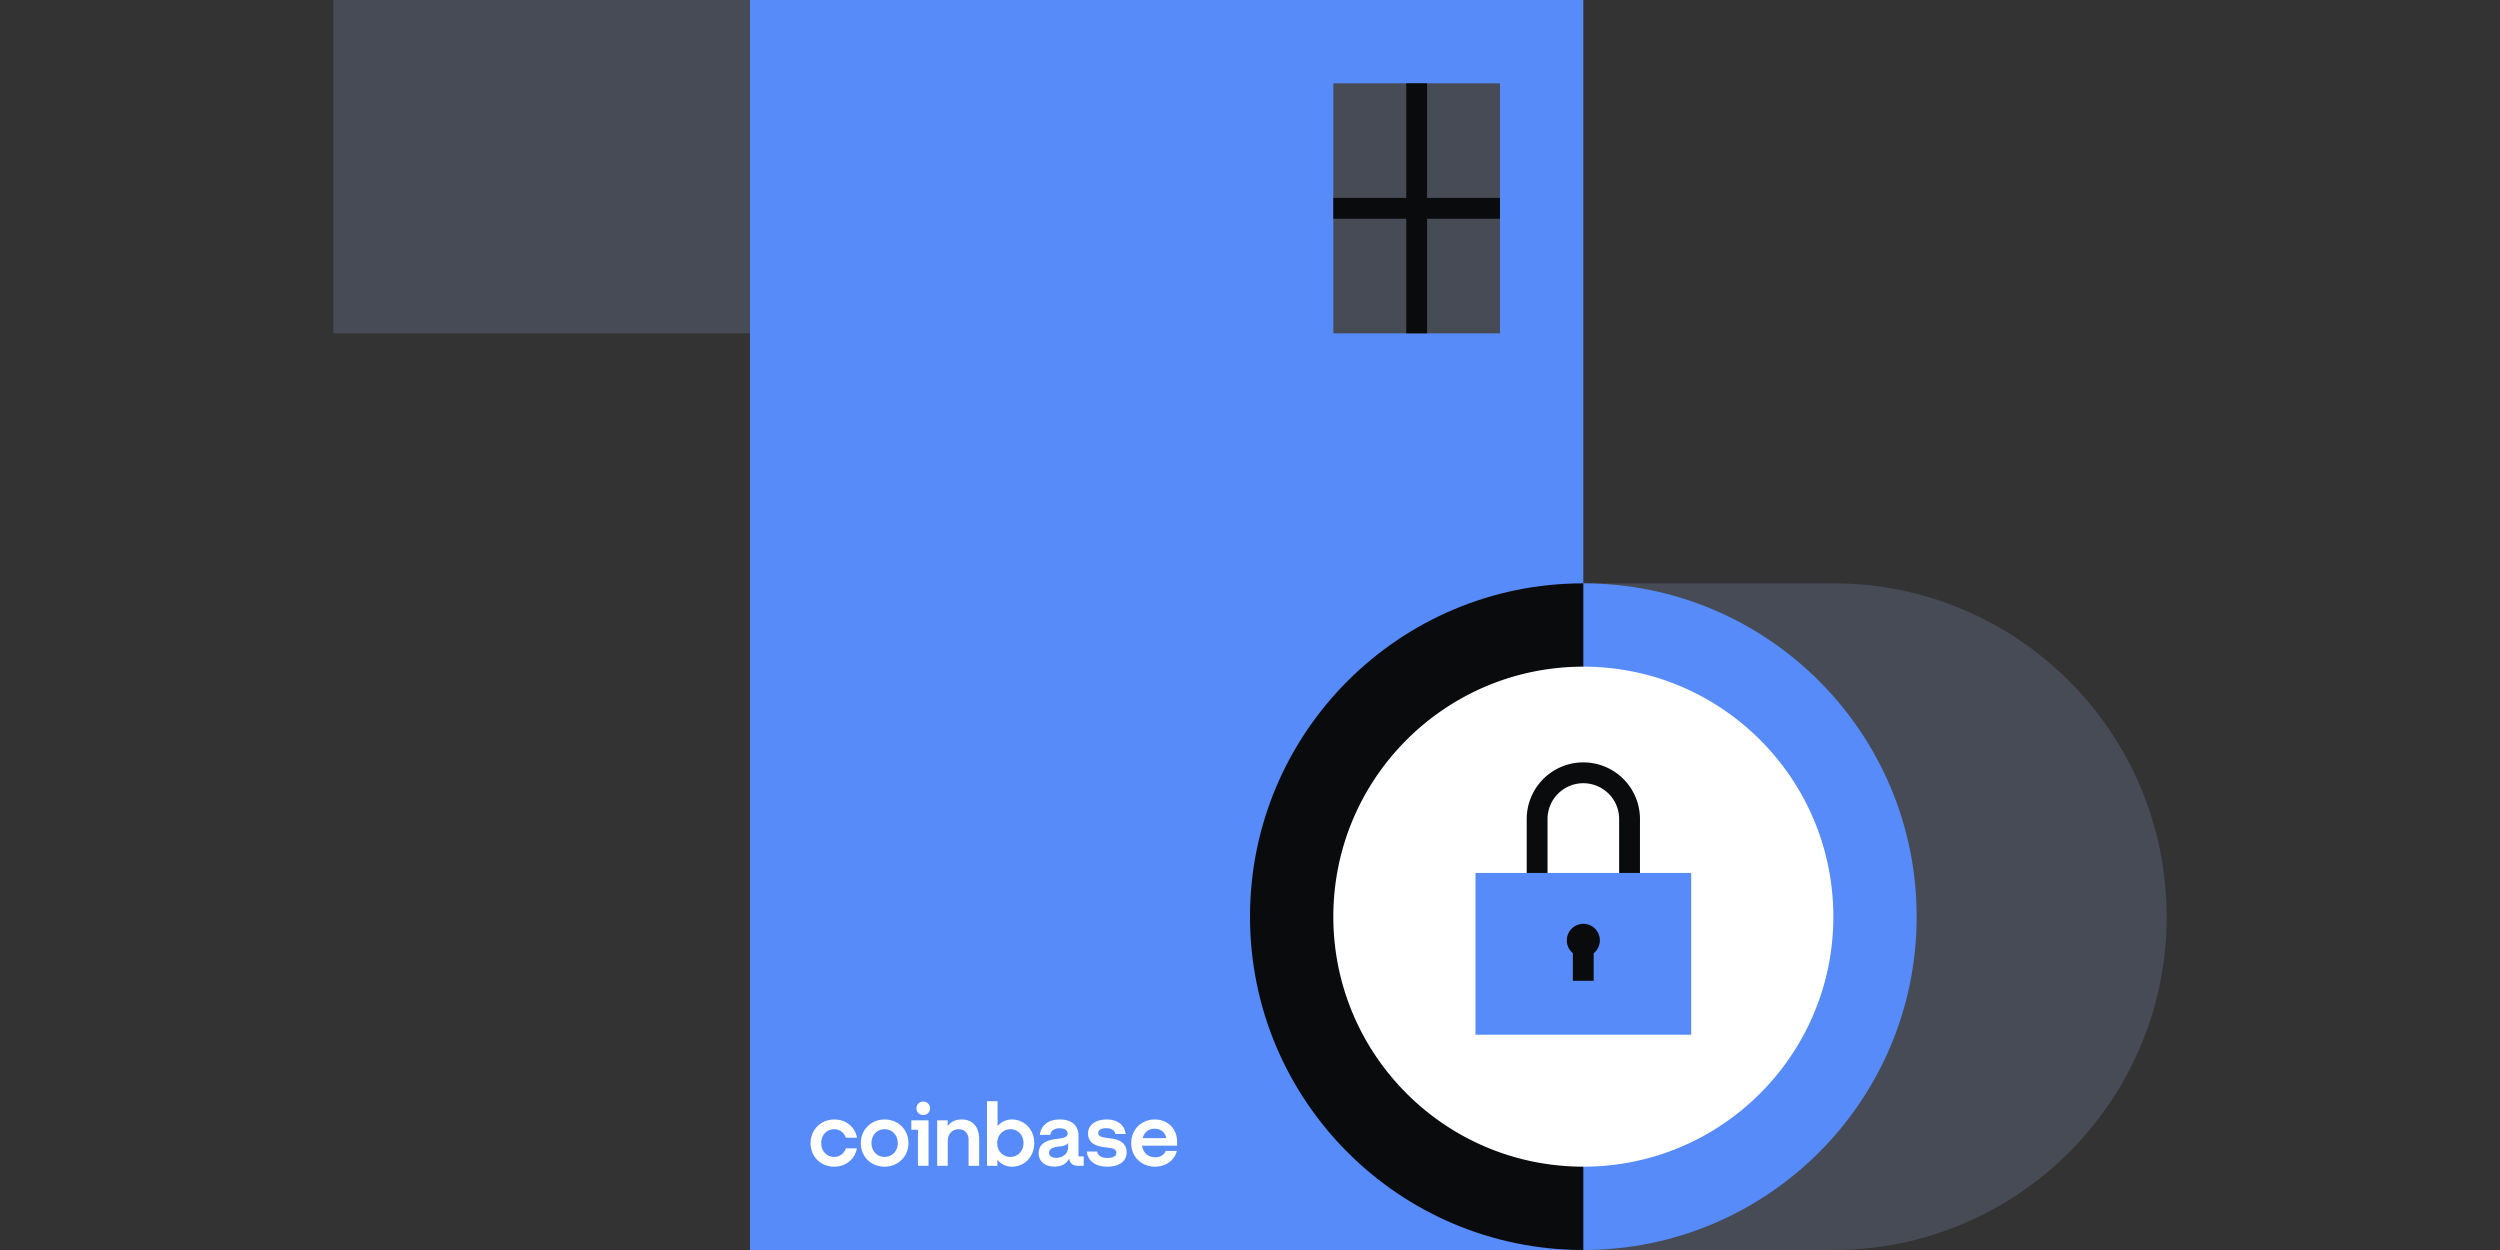
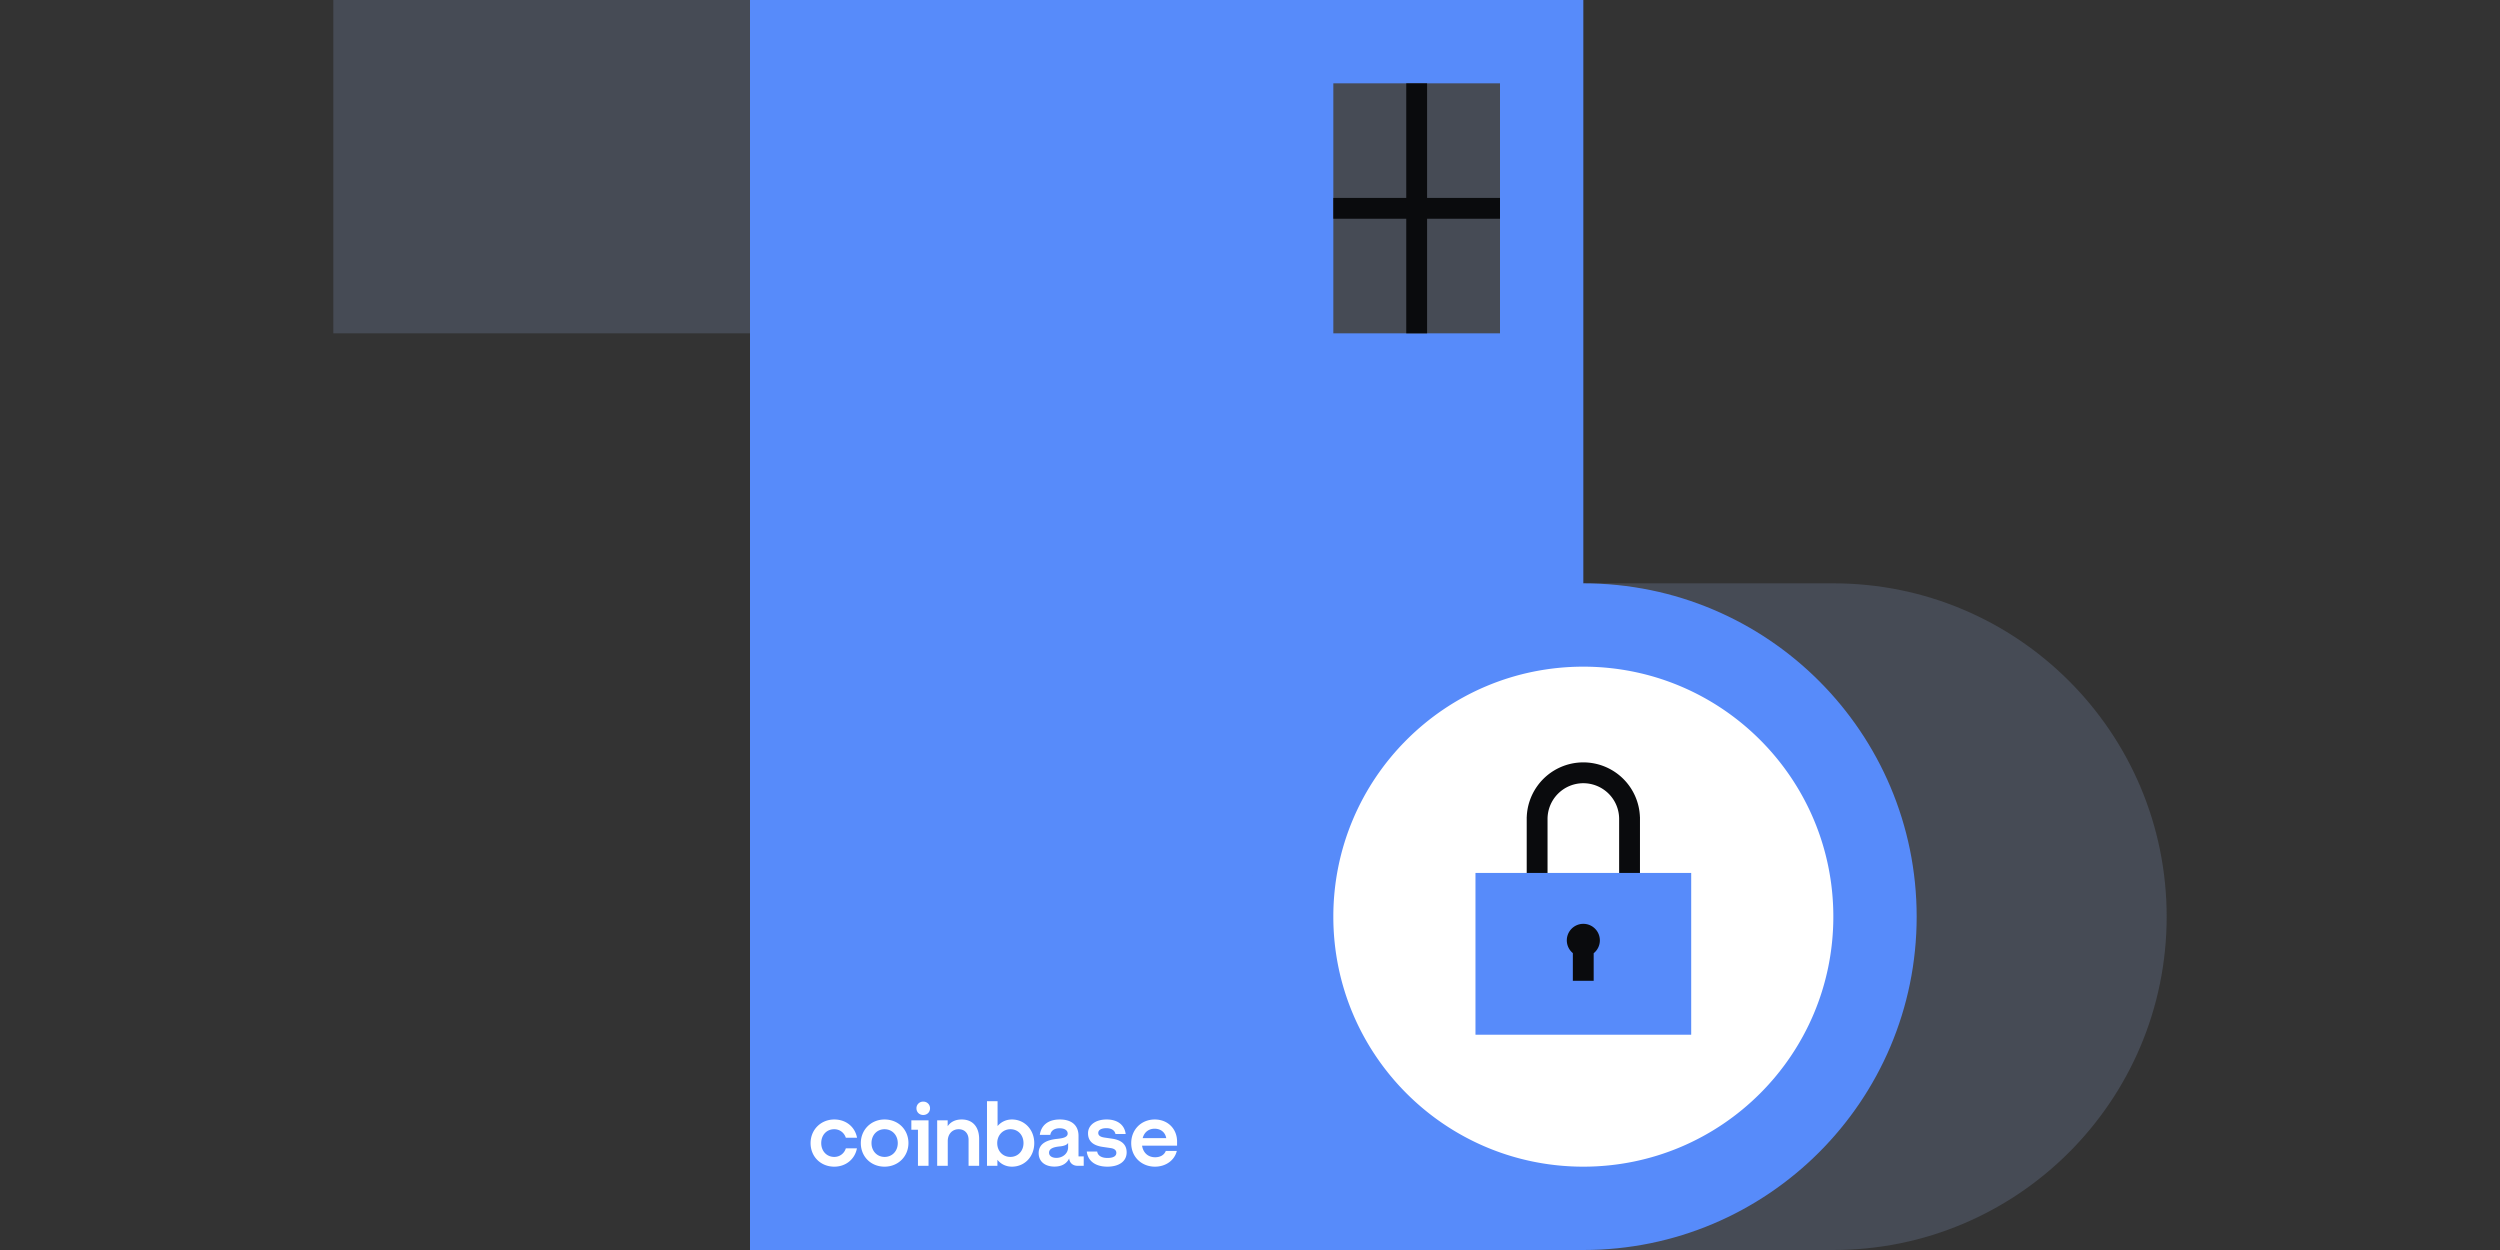
<svg xmlns="http://www.w3.org/2000/svg" fill="none" viewBox="0 0 240 120">
  <rect x="0" y="0" width="240" height="120" fill="#333333" stroke="none" />
  <path fill="#464B55" fill-rule="evenodd" d="M152 120h24c17.673 0 32-14.327 32-32s-14.327-32-32-32h-24z" clip-rule="evenodd" />
  <path fill="#578BFA" fill-rule="evenodd" d="M152 120H72V0h80z" clip-rule="evenodd" />
  <path fill="#464B55" fill-rule="evenodd" d="M144 32h-16V8h16z" clip-rule="evenodd" />
  <path fill="#578BFA" d="M184 88c0 17.673-14.327 32-32 32s-32-14.327-32-32 14.327-32 32-32 32 14.327 32 32" />
-   <path fill="#0A0B0D" fill-rule="evenodd" d="M152 56v64c-17.673 0-32-14.327-32-32s14.327-32 32-32" clip-rule="evenodd" />
  <path fill="#FFFFFF" d="M176 88c0 13.255-10.745 24-24 24s-24-10.745-24-24 10.745-24 24-24 24 10.745 24 24m-91.084 19.47c-1.278 0-2.277.97-2.277 2.269S83.612 112 84.916 112c1.303 0 2.294-.979 2.294-2.269 0-1.283-.974-2.261-2.294-2.261m.008 3.594c-.728 0-1.26-.566-1.26-1.325 0-.768.524-1.333 1.252-1.333.736 0 1.27.574 1.27 1.333s-.534 1.325-1.262 1.325m2.565-2.607h.635v3.459h1.015v-4.362h-1.65zm-7.406-.051c.533 0 .956.329 1.117.818h1.075c-.195-1.046-1.058-1.754-2.184-1.754-1.278 0-2.276.97-2.276 2.269S78.788 112 80.09 112c1.1 0 1.98-.709 2.176-1.763H81.2a1.145 1.145 0 0 1-1.109.827c-.736 0-1.253-.566-1.253-1.325 0-.768.509-1.333 1.245-1.333m26.704.911-.745-.109c-.356-.051-.609-.169-.609-.447 0-.304.33-.456.778-.456.491 0 .804.211.872.557h.982c-.11-.878-.787-1.392-1.828-1.392-1.075 0-1.786.548-1.786 1.324 0 .743.465 1.173 1.405 1.308l.745.11c.364.05.567.194.567.464 0 .345-.356.489-.847.489-.601 0-.939-.245-.99-.616h-.999c.094.852.762 1.451 1.981 1.451 1.109 0 1.845-.506 1.845-1.375 0-.776-.533-1.181-1.371-1.308m-18.156-3.56a.63.63 0 0 0-.651.641c0 .371.279.641.651.641.373 0 .652-.27.652-.641a.63.63 0 0 0-.651-.641m14.906 3.29c0-.944-.576-1.577-1.795-1.577-1.151 0-1.794.582-1.921 1.476h1.007c.051-.345.322-.632.897-.632.517 0 .771.227.771.506 0 .363-.466.455-1.041.514-.779.085-1.744.355-1.744 1.367 0 .785.584 1.291 1.515 1.291.728 0 1.185-.304 1.414-.785.034.43.355.709.804.709h.593v-.903h-.5zm-.999 1.097c0 .582-.508 1.013-1.126 1.013-.381 0-.703-.161-.703-.498 0-.43.517-.548.991-.599.457-.042.711-.143.838-.337zm-5.392-2.674c-.567 0-1.04.236-1.38.632v-2.387h-1.015v6.201h.999v-.574c.338.413.82.658 1.396.658 1.22 0 2.142-.962 2.142-2.261s-.94-2.269-2.142-2.269m-.152 3.594c-.728 0-1.261-.566-1.261-1.325s.541-1.333 1.27-1.333c.736 0 1.252.566 1.252 1.333 0 .759-.533 1.325-1.261 1.325m-4.672-3.594c-.66 0-1.092.269-1.346.649v-.565h-1.008v4.361h1.016v-2.37c0-.667.423-1.139 1.05-1.139.584 0 .948.413.948 1.012v2.498h1.015v-2.573c0-1.097-.566-1.873-1.675-1.873M113 109.596c0-1.249-.915-2.126-2.142-2.126-1.303 0-2.26.978-2.26 2.269 0 1.358 1.024 2.261 2.277 2.261 1.058 0 1.888-.624 2.099-1.51h-1.058c-.153.388-.525.607-1.024.607-.652 0-1.143-.404-1.253-1.113h3.36v-.388zm-3.302-.338c.161-.607.618-.902 1.143-.902.576 0 1.016.329 1.117.902z" />
  <path fill="#0A0B0D" fill-rule="evenodd" d="M135 32V8h2v24z" clip-rule="evenodd" />
  <path fill="#0A0B0D" fill-rule="evenodd" d="M144 21h-16v-2h16z" clip-rule="evenodd" />
  <path fill="#0A0B0D" d="M149.92 73.602a5.44 5.44 0 0 1 5.925 1.179 5.43 5.43 0 0 1 1.588 3.648h.004v7.59h-2v-7.394a3.43 3.43 0 0 0-1.006-2.43 3.45 3.45 0 0 0-2.43-1.006 3.435 3.435 0 0 0-3.437 3.436v7.394h-2v-7.59h.004a5.44 5.44 0 0 1 3.352-4.827" />
  <path fill="#578BFA" d="M141.646 83.802h20.709v15.531h-20.709z" />
  <path fill="#0A0B0D" d="M152.993 91.511a1.586 1.586 0 1 0-2-.012v2.657h2z" />
  <path fill="#464B55" fill-rule="evenodd" d="M72 32H32V0h40z" clip-rule="evenodd" />
</svg>